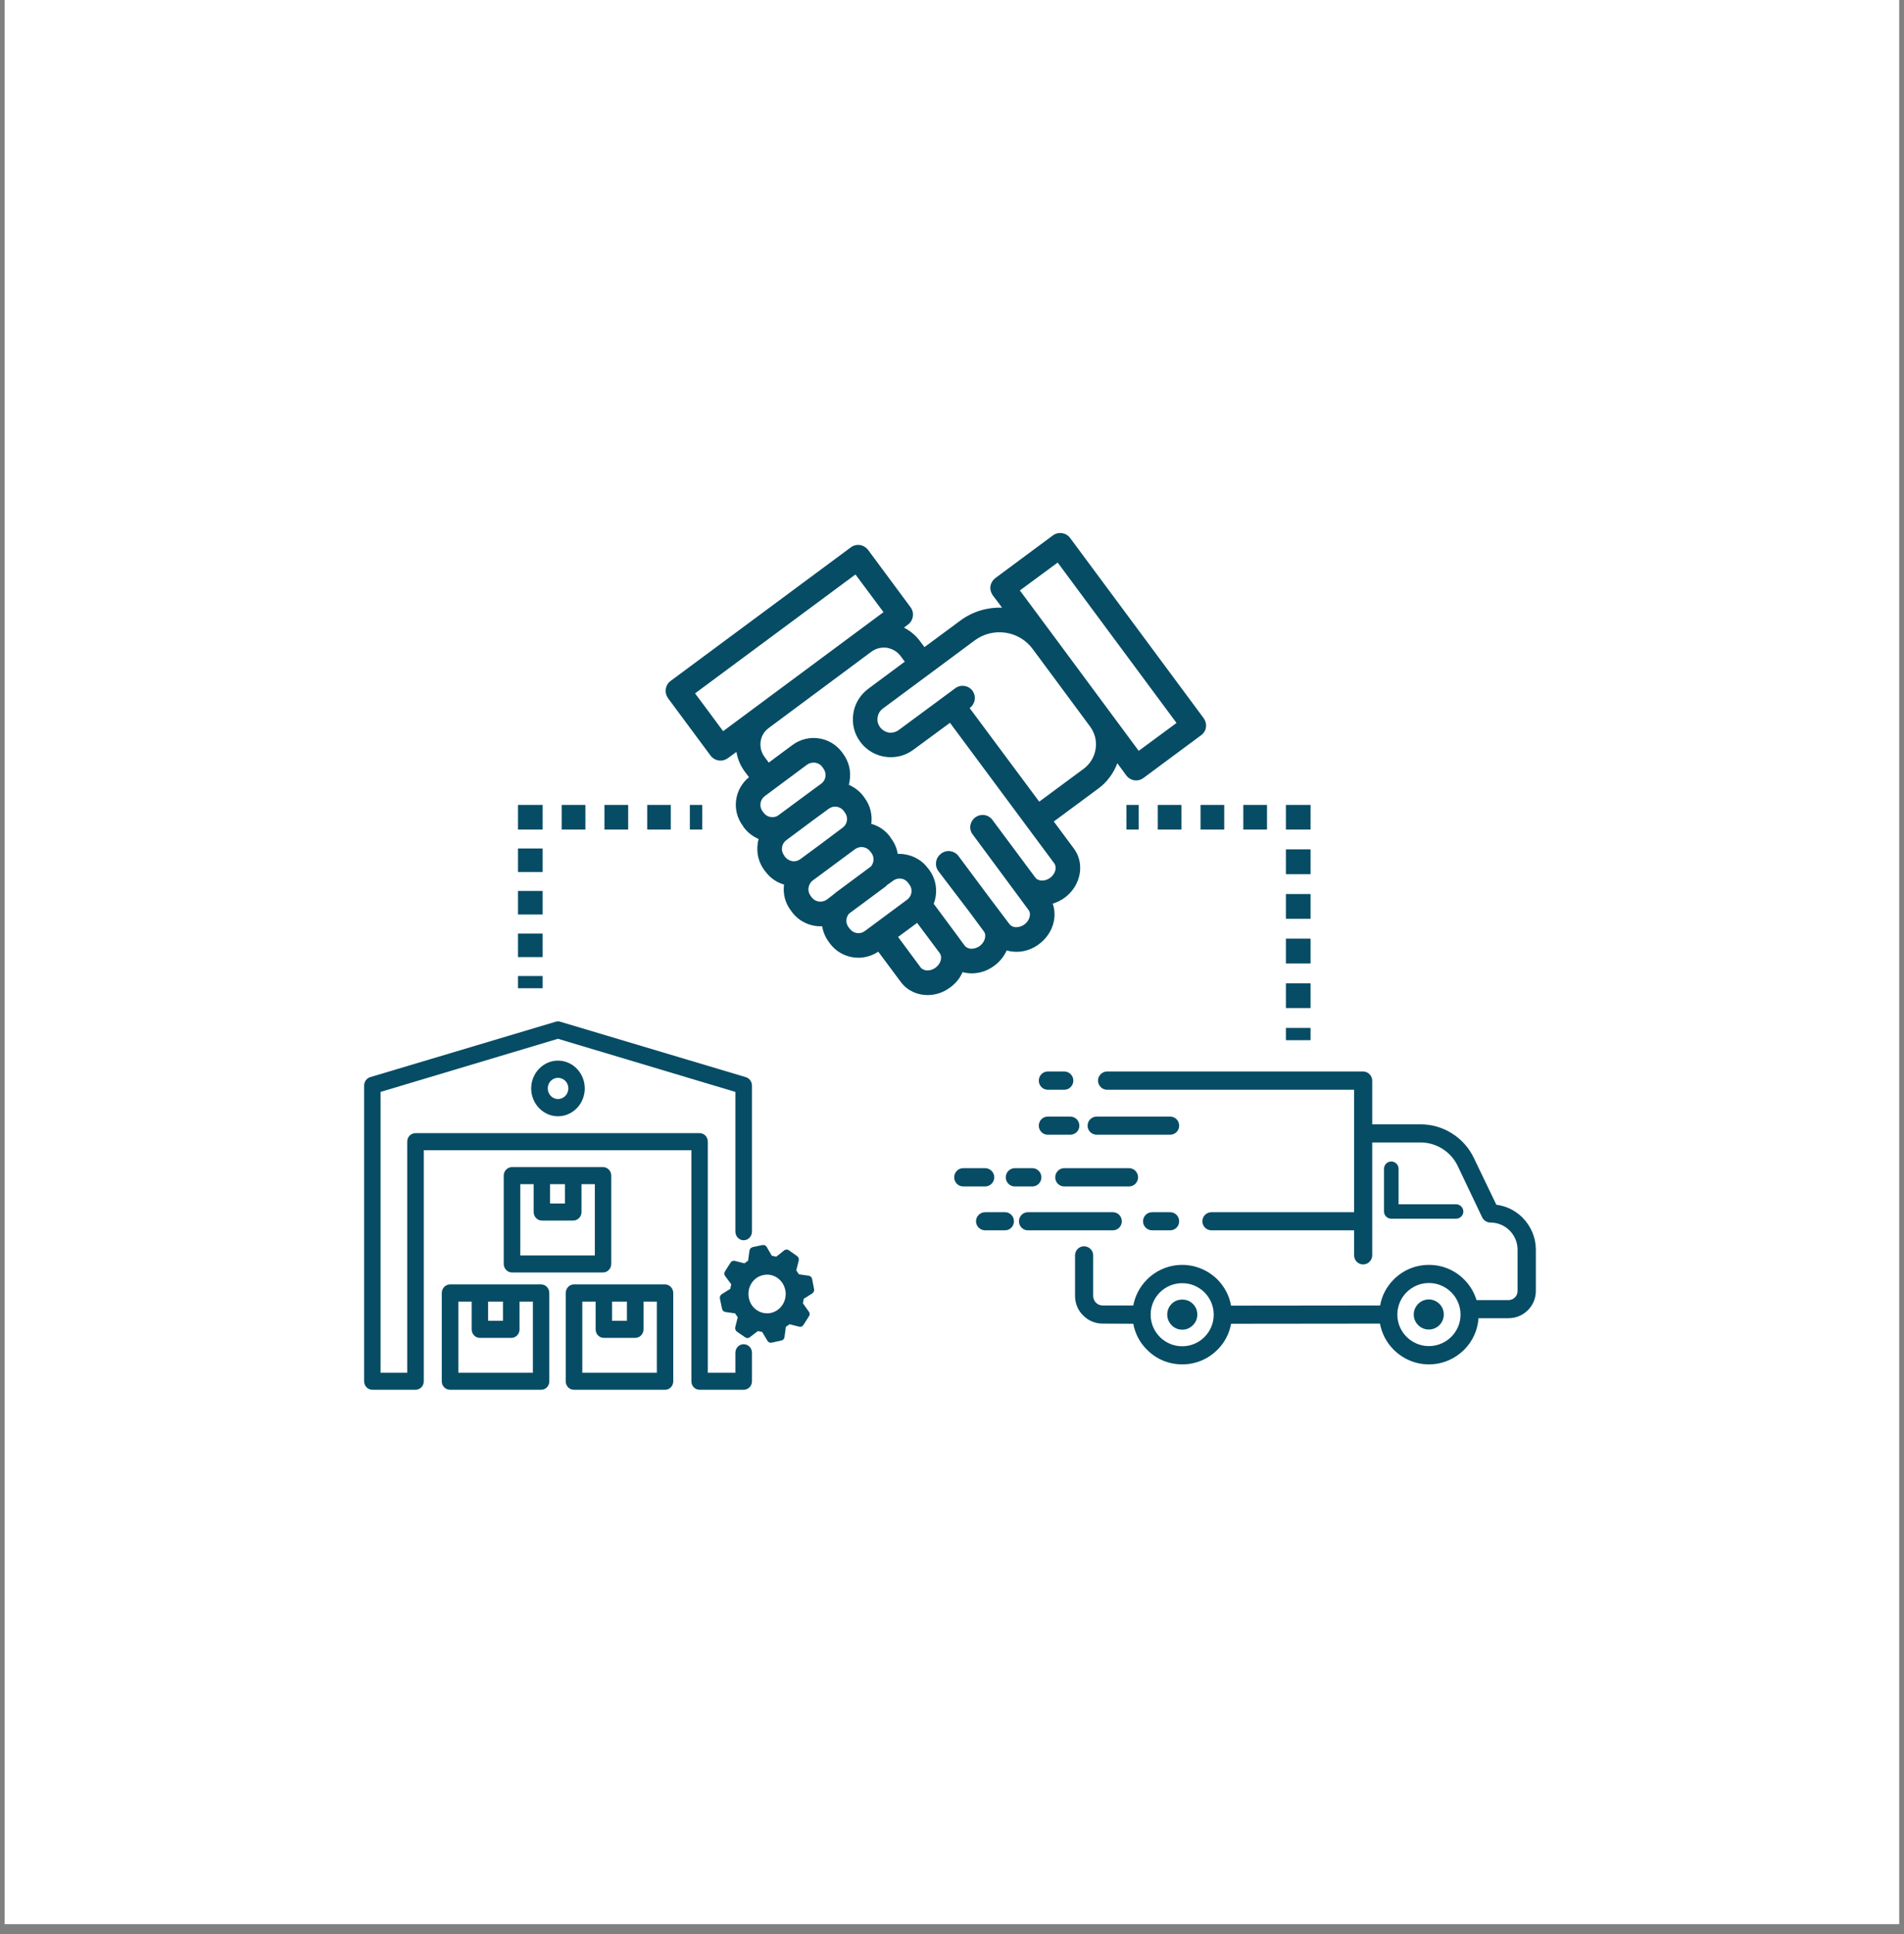
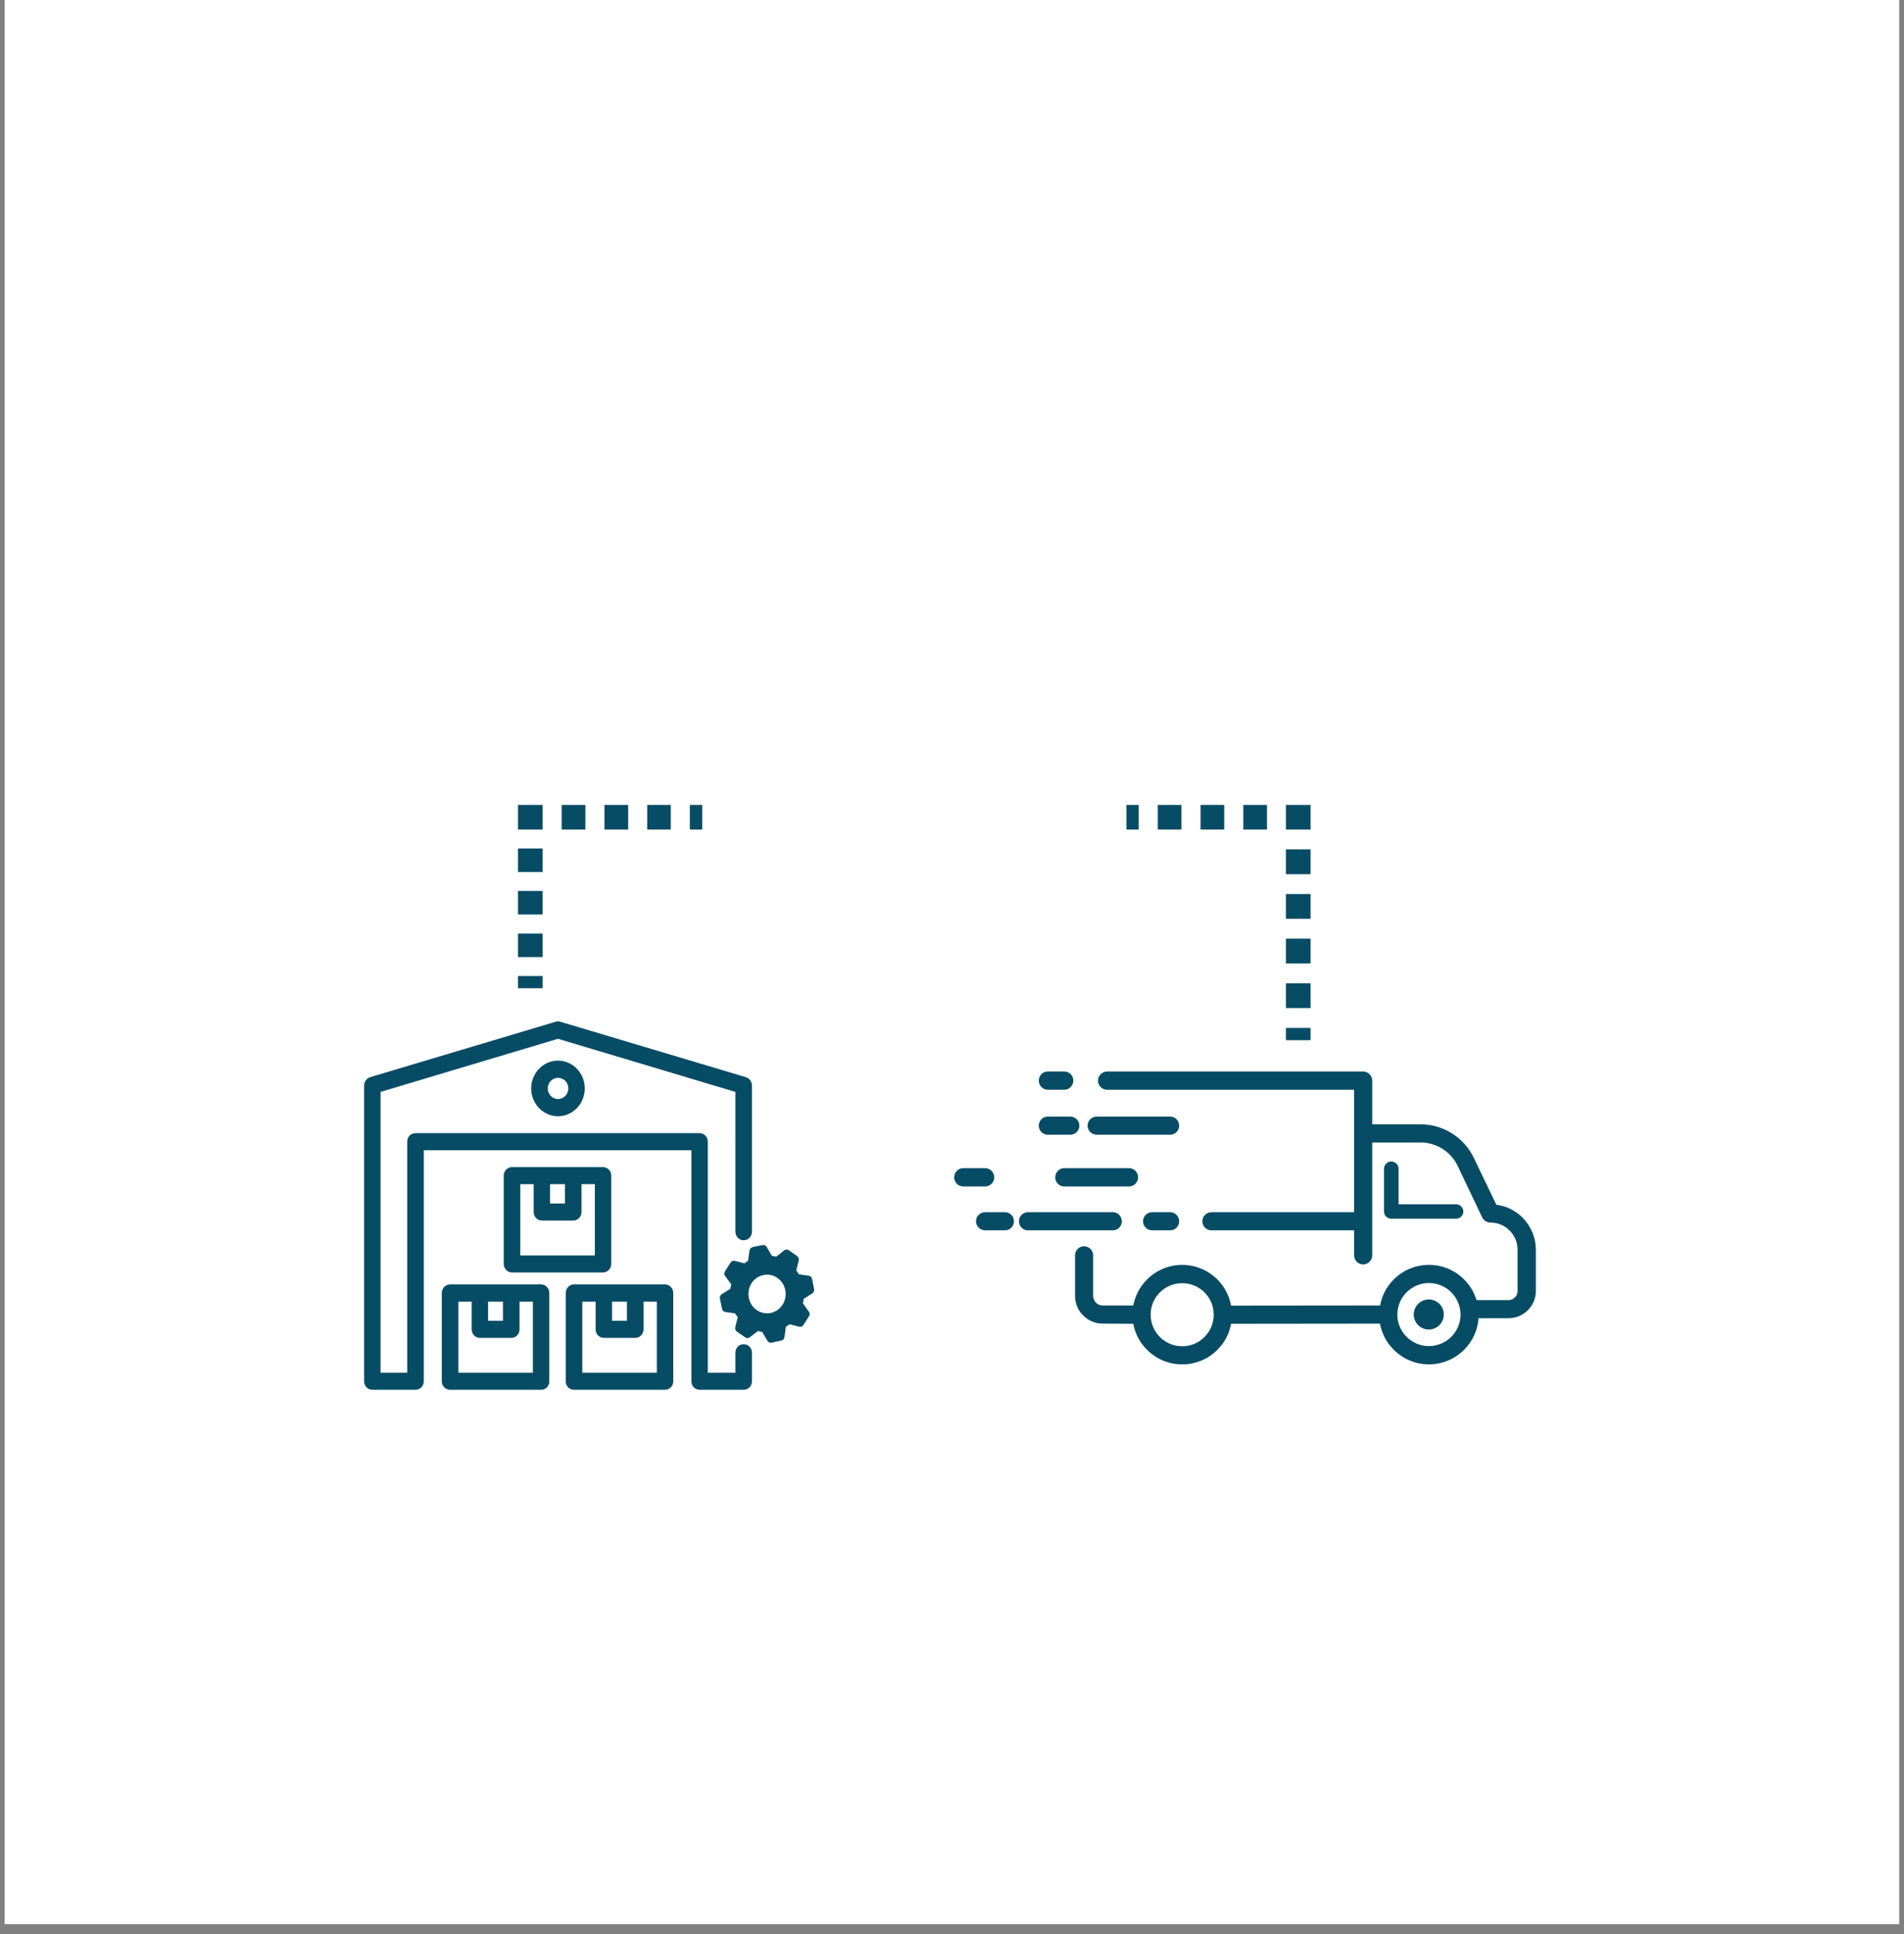
<svg xmlns="http://www.w3.org/2000/svg" width="64" zoomAndPan="magnify" viewBox="0 0 48 48.75" height="65" preserveAspectRatio="xMidYMid meet" version="1.2">
  <rect x="0" y="0" width="48" height="48.75" fill="#808080" stroke="none" />
  <defs>
    <clipPath id="ca47db4b0f">
      <path d="M 0.121 0 L 47.875 0 L 47.875 48.5 L 0.121 48.5 Z M 0.121 0 " />
    </clipPath>
    <clipPath id="cd8bb039f7">
      <path d="M 14 32 L 17 32 L 17 35.031 L 14 35.031 Z M 14 32 " />
    </clipPath>
    <clipPath id="11a7ea499a">
      <path d="M 11 32 L 14 32 L 14 35.031 L 11 35.031 Z M 11 32 " />
    </clipPath>
    <clipPath id="59e0192033">
      <path d="M 9.176 25 L 19 25 L 19 35.031 L 9.176 35.031 Z M 9.176 25 " />
    </clipPath>
    <clipPath id="e83a2b04c5">
-       <path d="M 16 13.395 L 31 13.395 L 31 26 L 16 26 Z M 16 13.395 " />
-     </clipPath>
+       </clipPath>
  </defs>
  <g id="7013fd4a46">
    <g clip-rule="nonzero" clip-path="url(#ca47db4b0f)">
      <path style=" stroke:none;fill-rule:nonzero;fill:#ffffff;fill-opacity:1;" d="M 0.121 0 L 47.879 0 L 47.879 48.5 L 0.121 48.5 Z M 0.121 0 " />
      <path style=" stroke:none;fill-rule:nonzero;fill:#ffffff;fill-opacity:1;" d="M 0.121 0 L 47.879 0 L 47.879 48.5 L 0.121 48.5 Z M 0.121 0 " />
    </g>
    <g clip-rule="nonzero" clip-path="url(#cd8bb039f7)">
      <path style=" stroke:none;fill-rule:nonzero;fill:#074c65;fill-opacity:1;" d="M 16.766 32.375 L 14.469 32.375 C 14.355 32.375 14.262 32.473 14.262 32.594 L 14.262 34.816 C 14.262 34.938 14.355 35.031 14.469 35.031 L 16.766 35.031 C 16.879 35.031 16.973 34.938 16.973 34.816 L 16.973 32.594 C 16.973 32.473 16.879 32.375 16.766 32.375 Z M 15.43 32.809 L 15.805 32.809 L 15.805 33.293 L 15.43 33.293 Z M 16.559 34.602 L 14.68 34.602 L 14.68 32.809 L 15.016 32.809 L 15.016 33.508 C 15.016 33.629 15.109 33.723 15.223 33.723 L 16.012 33.723 C 16.129 33.723 16.223 33.629 16.223 33.508 L 16.223 32.809 L 16.559 32.809 Z M 16.559 34.602 " />
    </g>
    <g clip-rule="nonzero" clip-path="url(#11a7ea499a)">
      <path style=" stroke:none;fill-rule:nonzero;fill:#074c65;fill-opacity:1;" d="M 13.641 32.375 L 11.348 32.375 C 11.23 32.375 11.137 32.473 11.137 32.594 L 11.137 34.816 C 11.137 34.938 11.23 35.031 11.348 35.031 L 13.641 35.031 C 13.758 35.031 13.848 34.938 13.848 34.816 L 13.848 32.594 C 13.848 32.473 13.758 32.375 13.641 32.375 Z M 12.305 32.809 L 12.68 32.809 L 12.68 33.293 L 12.305 33.293 Z M 13.434 34.602 L 11.555 34.602 L 11.555 32.809 L 11.891 32.809 L 11.891 33.508 C 11.891 33.629 11.984 33.723 12.098 33.723 L 12.891 33.723 C 13.004 33.723 13.098 33.629 13.098 33.508 L 13.098 32.809 L 13.434 32.809 Z M 13.434 34.602 " />
    </g>
    <path style=" stroke:none;fill-rule:nonzero;fill:#074c65;fill-opacity:1;" d="M 15.203 32.074 C 15.316 32.074 15.41 31.977 15.41 31.859 L 15.41 29.633 C 15.41 29.516 15.316 29.418 15.203 29.418 L 12.906 29.418 C 12.793 29.418 12.699 29.516 12.699 29.633 L 12.699 31.859 C 12.699 31.977 12.793 32.074 12.906 32.074 Z M 13.867 29.848 L 14.242 29.848 L 14.242 30.336 L 13.867 30.336 Z M 13.117 29.848 L 13.453 29.848 L 13.453 30.551 C 13.453 30.668 13.547 30.766 13.66 30.766 L 14.449 30.766 C 14.566 30.766 14.66 30.668 14.66 30.551 L 14.66 29.848 L 14.996 29.848 L 14.996 31.645 L 13.117 31.645 Z M 13.117 29.848 " />
    <path style=" stroke:none;fill-rule:nonzero;fill:#074c65;fill-opacity:1;" d="M 13.391 27.434 C 13.391 27.82 13.695 28.137 14.066 28.137 C 14.441 28.137 14.742 27.82 14.742 27.434 C 14.742 27.051 14.441 26.734 14.066 26.734 C 13.695 26.734 13.391 27.051 13.391 27.434 Z M 14.328 27.434 C 14.328 27.582 14.211 27.703 14.066 27.703 C 13.926 27.703 13.809 27.582 13.809 27.434 C 13.809 27.285 13.926 27.168 14.066 27.168 C 14.211 27.168 14.328 27.285 14.328 27.434 Z M 14.328 27.434 " />
    <g clip-rule="nonzero" clip-path="url(#59e0192033)">
      <path style=" stroke:none;fill-rule:nonzero;fill:#074c65;fill-opacity:1;" d="M 18.746 33.883 C 18.633 33.883 18.539 33.977 18.539 34.098 L 18.539 34.602 L 17.844 34.602 L 17.844 28.777 C 17.844 28.656 17.75 28.562 17.637 28.562 L 10.477 28.562 C 10.359 28.562 10.266 28.656 10.266 28.777 L 10.266 34.602 L 9.594 34.602 L 9.594 27.523 L 14.066 26.184 L 18.539 27.523 L 18.539 31.043 C 18.539 31.164 18.633 31.262 18.746 31.262 C 18.863 31.262 18.957 31.164 18.957 31.043 L 18.957 27.363 C 18.957 27.266 18.895 27.18 18.805 27.152 L 14.125 25.754 C 14.086 25.742 14.047 25.742 14.008 25.754 L 9.328 27.152 C 9.242 27.18 9.18 27.266 9.18 27.363 L 9.18 34.816 C 9.18 34.938 9.273 35.031 9.387 35.031 L 10.473 35.031 C 10.59 35.031 10.684 34.938 10.684 34.816 L 10.684 28.992 L 17.43 28.992 L 17.43 34.816 C 17.43 34.938 17.523 35.031 17.637 35.031 L 18.746 35.031 C 18.863 35.031 18.957 34.938 18.957 34.816 L 18.957 34.098 C 18.957 33.977 18.863 33.883 18.746 33.883 Z M 18.746 33.883 " />
    </g>
    <path style=" stroke:none;fill-rule:nonzero;fill:#074c65;fill-opacity:1;" d="M 20.473 32.234 C 20.461 32.195 20.43 32.16 20.391 32.156 L 20.141 32.121 L 20.074 32.02 L 20.137 31.77 C 20.145 31.727 20.129 31.684 20.094 31.66 L 19.883 31.512 C 19.848 31.488 19.801 31.492 19.77 31.516 L 19.57 31.676 L 19.457 31.652 L 19.328 31.43 C 19.305 31.391 19.262 31.375 19.223 31.383 L 18.973 31.434 C 18.973 31.438 18.973 31.438 18.973 31.438 C 18.934 31.445 18.902 31.477 18.895 31.52 L 18.859 31.777 L 18.766 31.844 L 18.523 31.781 C 18.48 31.773 18.441 31.789 18.418 31.824 L 18.277 32.047 C 18.254 32.082 18.254 32.129 18.281 32.164 L 18.434 32.371 L 18.41 32.488 L 18.195 32.621 C 18.16 32.645 18.141 32.688 18.148 32.73 L 18.203 32.988 C 18.211 33.031 18.242 33.062 18.285 33.07 L 18.531 33.105 L 18.598 33.203 L 18.535 33.457 C 18.527 33.496 18.543 33.543 18.578 33.566 L 18.789 33.711 C 18.824 33.734 18.871 33.734 18.902 33.707 L 19.105 33.551 L 19.215 33.574 L 19.348 33.797 C 19.367 33.832 19.41 33.852 19.449 33.844 L 19.699 33.789 C 19.742 33.781 19.77 33.746 19.777 33.703 L 19.812 33.445 L 19.906 33.379 L 20.148 33.441 C 20.191 33.453 20.23 33.434 20.254 33.398 L 20.395 33.176 C 20.418 33.141 20.418 33.094 20.391 33.062 L 20.242 32.852 L 20.262 32.738 L 20.477 32.602 C 20.512 32.578 20.531 32.535 20.523 32.496 Z M 19.434 33.094 C 19.18 33.148 18.93 32.98 18.879 32.719 C 18.824 32.453 18.984 32.195 19.238 32.141 C 19.492 32.082 19.742 32.25 19.797 32.516 C 19.852 32.777 19.688 33.039 19.434 33.094 Z M 19.434 33.094 " />
    <path style=" stroke:none;fill-rule:nonzero;fill:#074c65;fill-opacity:1;" d="M 36.02 32.754 C 35.812 32.754 35.641 32.926 35.641 33.133 C 35.641 33.344 35.812 33.512 36.02 33.512 C 36.23 33.512 36.398 33.344 36.398 33.133 C 36.398 32.926 36.23 32.754 36.02 32.754 Z M 36.02 32.754 " />
-     <path style=" stroke:none;fill-rule:nonzero;fill:#074c65;fill-opacity:1;" d="M 30.074 32.867 C 30.148 32.941 30.184 33.031 30.184 33.137 C 30.184 33.238 30.148 33.328 30.074 33.402 C 30 33.477 29.91 33.516 29.805 33.516 C 29.699 33.516 29.609 33.477 29.535 33.402 C 29.465 33.328 29.426 33.238 29.426 33.137 C 29.426 33.031 29.465 32.941 29.535 32.867 C 29.609 32.793 29.699 32.758 29.805 32.758 C 29.91 32.758 30 32.793 30.074 32.867 Z M 30.074 32.867 " />
    <path style=" stroke:none;fill-rule:nonzero;fill:#074c65;fill-opacity:1;" d="M 38.383 30.691 C 38.203 30.512 37.973 30.398 37.723 30.367 L 37.156 29.188 C 37.035 28.934 36.844 28.719 36.605 28.57 C 36.367 28.418 36.094 28.34 35.812 28.34 L 34.594 28.34 L 34.594 27.238 C 34.594 27.113 34.488 27.008 34.363 27.008 L 27.91 27.008 C 27.785 27.008 27.68 27.113 27.68 27.238 C 27.68 27.363 27.785 27.469 27.91 27.469 L 34.137 27.469 L 34.137 30.555 L 30.543 30.555 C 30.414 30.555 30.312 30.656 30.312 30.785 C 30.312 30.91 30.414 31.012 30.543 31.012 L 34.137 31.012 L 34.137 31.641 C 34.137 31.77 34.238 31.871 34.363 31.871 C 34.488 31.871 34.594 31.77 34.594 31.641 L 34.594 28.797 L 35.812 28.797 C 36.207 28.797 36.574 29.027 36.746 29.383 L 37.367 30.688 C 37.406 30.766 37.488 30.816 37.574 30.816 C 37.953 30.816 38.258 31.125 38.258 31.5 L 38.258 32.543 C 38.258 32.668 38.156 32.77 38.031 32.77 L 37.223 32.77 C 37.164 32.574 37.055 32.395 36.91 32.25 C 36.672 32.012 36.359 31.883 36.023 31.883 C 35.688 31.883 35.375 32.012 35.137 32.25 C 34.957 32.43 34.836 32.656 34.793 32.906 L 31.035 32.91 C 30.992 32.66 30.871 32.434 30.691 32.25 C 30.453 32.016 30.137 31.883 29.805 31.883 C 29.469 31.883 29.152 32.016 28.918 32.25 C 28.734 32.434 28.617 32.66 28.57 32.906 L 27.797 32.906 C 27.664 32.906 27.559 32.797 27.559 32.664 L 27.559 31.641 C 27.559 31.516 27.453 31.414 27.328 31.414 C 27.203 31.414 27.102 31.516 27.102 31.641 L 27.102 32.664 C 27.102 32.852 27.172 33.027 27.305 33.156 C 27.434 33.289 27.609 33.363 27.797 33.363 L 28.57 33.367 C 28.617 33.617 28.734 33.844 28.918 34.023 C 29.152 34.262 29.469 34.391 29.805 34.391 C 30.137 34.391 30.453 34.262 30.691 34.023 C 30.871 33.844 30.992 33.617 31.035 33.367 L 34.789 33.363 C 34.836 33.613 34.953 33.84 35.137 34.023 C 35.375 34.258 35.688 34.391 36.023 34.391 C 36.359 34.391 36.672 34.258 36.91 34.023 C 37.125 33.809 37.254 33.527 37.273 33.227 L 38.031 33.227 C 38.41 33.227 38.719 32.918 38.719 32.543 L 38.719 31.5 C 38.719 31.195 38.598 30.91 38.383 30.691 Z M 29.805 33.934 C 29.363 33.934 29.008 33.578 29.008 33.137 C 29.008 32.699 29.363 32.344 29.805 32.344 C 30.242 32.344 30.598 32.699 30.598 33.137 C 30.598 33.578 30.242 33.934 29.805 33.934 Z M 36.023 33.93 C 35.586 33.93 35.227 33.574 35.227 33.137 C 35.227 32.695 35.586 32.34 36.023 32.34 C 36.461 32.34 36.82 32.695 36.82 33.137 C 36.82 33.574 36.461 33.93 36.023 33.93 Z M 36.023 33.93 " />
    <path style=" stroke:none;fill-rule:nonzero;fill:#074c65;fill-opacity:1;" d="M 29.5 30.555 L 29.047 30.555 C 28.918 30.555 28.816 30.656 28.816 30.785 C 28.816 30.91 28.918 31.012 29.047 31.012 L 29.5 31.012 C 29.625 31.012 29.727 30.91 29.727 30.785 C 29.727 30.656 29.625 30.555 29.5 30.555 Z M 29.5 30.555 " />
    <path style=" stroke:none;fill-rule:nonzero;fill:#074c65;fill-opacity:1;" d="M 28.281 30.785 C 28.281 30.656 28.18 30.555 28.055 30.555 L 25.914 30.555 C 25.789 30.555 25.688 30.656 25.688 30.785 C 25.688 30.91 25.789 31.012 25.914 31.012 L 28.055 31.012 C 28.18 31.012 28.281 30.91 28.281 30.785 Z M 28.281 30.785 " />
    <path style=" stroke:none;fill-rule:nonzero;fill:#074c65;fill-opacity:1;" d="M 26.828 29.906 L 28.465 29.906 C 28.59 29.906 28.691 29.801 28.691 29.676 C 28.691 29.551 28.59 29.445 28.465 29.445 L 26.828 29.445 C 26.703 29.445 26.602 29.551 26.602 29.676 C 26.602 29.801 26.703 29.906 26.828 29.906 Z M 26.828 29.906 " />
-     <path style=" stroke:none;fill-rule:nonzero;fill:#074c65;fill-opacity:1;" d="M 26.254 29.676 C 26.254 29.551 26.152 29.445 26.027 29.445 L 25.582 29.445 C 25.457 29.445 25.355 29.551 25.355 29.676 C 25.355 29.801 25.457 29.906 25.582 29.906 L 26.027 29.906 C 26.152 29.906 26.254 29.801 26.254 29.676 Z M 26.254 29.676 " />
    <path style=" stroke:none;fill-rule:nonzero;fill:#074c65;fill-opacity:1;" d="M 25.066 29.676 C 25.066 29.551 24.961 29.445 24.836 29.445 L 24.281 29.445 C 24.156 29.445 24.055 29.551 24.055 29.676 C 24.055 29.801 24.156 29.906 24.281 29.906 L 24.836 29.906 C 24.961 29.906 25.066 29.801 25.066 29.676 Z M 25.066 29.676 " />
    <path style=" stroke:none;fill-rule:nonzero;fill:#074c65;fill-opacity:1;" d="M 25.336 30.555 L 24.836 30.555 C 24.711 30.555 24.605 30.656 24.605 30.785 C 24.605 30.91 24.711 31.012 24.836 31.012 L 25.336 31.012 C 25.461 31.012 25.562 30.91 25.562 30.785 C 25.562 30.656 25.461 30.555 25.336 30.555 Z M 25.336 30.555 " />
    <path style=" stroke:none;fill-rule:nonzero;fill:#074c65;fill-opacity:1;" d="M 29.5 28.145 L 27.648 28.145 C 27.52 28.145 27.418 28.246 27.418 28.375 C 27.418 28.5 27.52 28.602 27.648 28.602 L 29.5 28.602 C 29.625 28.602 29.727 28.5 29.727 28.375 C 29.727 28.246 29.625 28.145 29.5 28.145 Z M 29.5 28.145 " />
    <path style=" stroke:none;fill-rule:nonzero;fill:#074c65;fill-opacity:1;" d="M 26.414 28.602 L 26.98 28.602 C 27.109 28.602 27.211 28.5 27.211 28.375 C 27.211 28.246 27.109 28.145 26.98 28.145 L 26.414 28.145 C 26.289 28.145 26.188 28.246 26.188 28.375 C 26.188 28.5 26.289 28.602 26.414 28.602 Z M 26.414 28.602 " />
    <path style=" stroke:none;fill-rule:nonzero;fill:#074c65;fill-opacity:1;" d="M 26.414 27.469 L 26.832 27.469 C 26.957 27.469 27.059 27.363 27.059 27.238 C 27.059 27.113 26.957 27.008 26.832 27.008 L 26.414 27.008 C 26.289 27.008 26.188 27.113 26.188 27.238 C 26.188 27.363 26.289 27.469 26.414 27.469 Z M 26.414 27.469 " />
    <path style=" stroke:none;fill-rule:nonzero;fill:#074c65;fill-opacity:1;" d="M 35.074 29.277 C 34.973 29.277 34.891 29.359 34.891 29.461 L 34.891 30.539 C 34.891 30.637 34.973 30.719 35.074 30.719 L 36.707 30.719 C 36.809 30.719 36.891 30.637 36.891 30.539 C 36.891 30.438 36.809 30.355 36.707 30.355 L 35.258 30.355 L 35.258 29.461 C 35.258 29.359 35.176 29.277 35.074 29.277 Z M 35.074 29.277 " />
    <g clip-rule="nonzero" clip-path="url(#e83a2b04c5)">
      <path style=" stroke:none;fill-rule:nonzero;fill:#074c65;fill-opacity:1;" d="M 24.266 24.504 C 24.316 24.516 24.363 24.527 24.418 24.531 C 24.441 24.531 24.469 24.535 24.496 24.535 C 24.699 24.535 24.898 24.469 25.07 24.34 C 25.207 24.238 25.312 24.105 25.379 23.957 C 25.434 23.973 25.488 23.984 25.543 23.988 C 25.57 23.988 25.598 23.992 25.625 23.992 C 25.824 23.992 26.027 23.926 26.195 23.797 C 26.531 23.547 26.664 23.129 26.539 22.777 C 26.645 22.746 26.75 22.695 26.844 22.625 C 27.25 22.324 27.355 21.77 27.074 21.391 L 26.566 20.707 L 27.691 19.875 C 27.914 19.711 28.074 19.488 28.168 19.238 L 28.395 19.547 C 28.457 19.629 28.551 19.672 28.645 19.672 C 28.707 19.672 28.773 19.652 28.828 19.609 L 30.277 18.535 C 30.344 18.488 30.391 18.414 30.402 18.332 C 30.414 18.25 30.391 18.168 30.344 18.102 L 26.977 13.559 C 26.875 13.422 26.68 13.395 26.543 13.496 L 25.094 14.57 C 25.027 14.621 24.984 14.691 24.969 14.773 C 24.957 14.855 24.98 14.938 25.027 15.004 L 25.262 15.316 C 24.895 15.305 24.523 15.41 24.207 15.645 L 23.309 16.309 L 23.305 16.312 C 23.297 16.297 23.289 16.285 23.277 16.273 L 23.199 16.168 C 23.09 16.02 22.949 15.902 22.789 15.82 L 22.891 15.742 C 23.027 15.641 23.059 15.449 22.957 15.309 L 21.883 13.859 C 21.832 13.793 21.758 13.75 21.68 13.738 C 21.598 13.727 21.516 13.746 21.449 13.797 L 16.906 17.164 C 16.84 17.211 16.797 17.285 16.785 17.367 C 16.773 17.449 16.793 17.531 16.84 17.598 L 17.914 19.047 C 17.977 19.129 18.07 19.172 18.164 19.172 C 18.23 19.172 18.293 19.152 18.352 19.109 L 18.566 18.953 C 18.594 19.129 18.664 19.297 18.773 19.445 L 18.867 19.57 C 18.871 19.578 18.879 19.586 18.883 19.59 C 18.512 19.887 18.438 20.43 18.727 20.816 L 18.754 20.859 C 18.852 20.988 18.98 21.086 19.125 21.148 C 19.113 21.188 19.105 21.227 19.102 21.266 C 19.066 21.5 19.125 21.738 19.266 21.93 L 19.297 21.969 C 19.414 22.129 19.578 22.242 19.766 22.297 C 19.734 22.527 19.793 22.758 19.934 22.945 L 19.965 22.988 C 20.141 23.223 20.41 23.348 20.684 23.348 C 20.695 23.348 20.711 23.348 20.727 23.348 C 20.75 23.488 20.805 23.621 20.891 23.738 L 20.922 23.781 C 21.098 24.016 21.367 24.141 21.641 24.141 C 21.812 24.141 21.988 24.09 22.141 23.988 L 22.711 24.754 C 22.871 24.969 23.121 25.082 23.383 25.082 C 23.582 25.082 23.781 25.02 23.957 24.887 C 24.098 24.785 24.203 24.652 24.266 24.504 Z M 26.664 14.18 L 29.66 18.223 L 28.707 18.926 L 26.621 16.109 L 26.531 15.988 L 25.711 14.883 Z M 23.68 16.805 L 24.574 16.141 C 25.035 15.801 25.691 15.895 26.031 16.355 L 26.547 17.051 L 27.48 18.312 C 27.602 18.477 27.652 18.676 27.621 18.875 C 27.59 19.078 27.484 19.254 27.324 19.375 L 26.199 20.207 L 24.445 17.848 L 24.449 17.844 C 24.586 17.742 24.617 17.551 24.516 17.41 C 24.41 17.273 24.219 17.246 24.082 17.348 L 22.656 18.402 C 22.586 18.453 22.496 18.477 22.406 18.465 C 22.32 18.449 22.242 18.402 22.188 18.332 C 22.133 18.258 22.109 18.172 22.125 18.082 C 22.137 17.992 22.184 17.914 22.258 17.859 Z M 18.23 18.43 L 17.523 17.477 L 21.566 14.48 L 22.273 15.43 Z M 19.434 20.594 C 19.359 20.586 19.297 20.547 19.254 20.488 L 19.223 20.449 C 19.133 20.328 19.16 20.156 19.281 20.066 L 20.348 19.273 C 20.398 19.238 20.453 19.223 20.512 19.223 C 20.594 19.223 20.676 19.258 20.73 19.332 L 20.758 19.371 C 20.801 19.43 20.82 19.504 20.809 19.574 C 20.801 19.645 20.762 19.711 20.703 19.754 L 20.52 19.887 L 19.633 20.543 C 19.574 20.59 19.504 20.605 19.434 20.594 Z M 19.973 21.707 C 19.902 21.695 19.84 21.656 19.793 21.602 L 19.766 21.559 C 19.723 21.5 19.703 21.43 19.715 21.355 C 19.727 21.285 19.762 21.223 19.82 21.18 L 20.465 20.699 L 20.891 20.387 C 20.938 20.352 20.996 20.332 21.051 20.332 C 21.133 20.332 21.219 20.371 21.27 20.441 L 21.301 20.484 C 21.344 20.543 21.363 20.613 21.352 20.684 C 21.34 20.758 21.301 20.82 21.242 20.863 L 20.652 21.305 L 20.176 21.656 C 20.117 21.699 20.047 21.719 19.973 21.707 Z M 20.992 22.562 L 20.844 22.676 C 20.723 22.762 20.551 22.738 20.461 22.617 L 20.434 22.578 C 20.391 22.52 20.371 22.445 20.383 22.375 C 20.395 22.305 20.43 22.238 20.488 22.195 L 21.559 21.402 C 21.68 21.316 21.848 21.34 21.938 21.461 L 21.969 21.5 C 22.047 21.605 22.035 21.746 21.957 21.84 L 21.078 22.492 C 21.047 22.516 21.02 22.539 20.992 22.562 Z M 22.023 23.305 L 21.801 23.469 C 21.68 23.559 21.512 23.531 21.422 23.41 L 21.391 23.371 C 21.348 23.312 21.328 23.242 21.34 23.168 C 21.348 23.117 21.371 23.07 21.402 23.031 L 22.281 22.379 C 22.312 22.359 22.34 22.336 22.363 22.309 L 22.516 22.199 C 22.562 22.164 22.621 22.145 22.676 22.145 C 22.691 22.145 22.703 22.145 22.719 22.148 C 22.789 22.156 22.852 22.195 22.895 22.254 L 22.926 22.297 C 23.016 22.414 22.992 22.586 22.871 22.676 Z M 23.586 24.391 C 23.457 24.488 23.285 24.484 23.207 24.383 L 22.641 23.617 L 23.121 23.262 L 23.695 24.031 C 23.762 24.133 23.715 24.297 23.586 24.391 Z M 23.539 22.781 C 23.645 22.504 23.613 22.18 23.426 21.926 L 23.395 21.887 C 23.254 21.695 23.043 21.57 22.809 21.535 C 22.75 21.523 22.691 21.523 22.633 21.523 C 22.609 21.387 22.555 21.25 22.465 21.133 L 22.438 21.09 C 22.316 20.926 22.148 20.816 21.965 20.766 C 21.996 20.535 21.938 20.301 21.797 20.113 L 21.77 20.074 C 21.672 19.941 21.539 19.844 21.398 19.781 C 21.41 19.746 21.418 19.707 21.422 19.664 C 21.457 19.43 21.398 19.195 21.258 19.004 L 21.227 18.961 C 20.934 18.566 20.375 18.484 19.98 18.777 L 19.379 19.223 C 19.375 19.215 19.371 19.207 19.367 19.203 L 19.273 19.078 C 19.191 18.965 19.156 18.828 19.176 18.688 C 19.195 18.551 19.27 18.43 19.383 18.348 L 21.969 16.426 C 22.082 16.344 22.219 16.309 22.359 16.328 C 22.496 16.352 22.617 16.422 22.703 16.535 L 22.781 16.641 C 22.789 16.656 22.801 16.668 22.812 16.676 L 21.887 17.363 C 21.684 17.516 21.547 17.738 21.512 17.988 C 21.473 18.242 21.535 18.496 21.688 18.699 C 21.875 18.953 22.164 19.086 22.457 19.086 C 22.656 19.086 22.855 19.027 23.027 18.898 L 23.949 18.219 L 26.578 21.762 C 26.652 21.863 26.605 22.027 26.477 22.125 C 26.344 22.223 26.172 22.219 26.098 22.117 L 25.02 20.668 C 25.008 20.648 24.992 20.633 24.977 20.621 C 24.902 20.551 24.797 20.527 24.699 20.551 C 24.66 20.559 24.621 20.578 24.586 20.602 C 24.559 20.621 24.539 20.645 24.52 20.672 C 24.453 20.762 24.441 20.879 24.488 20.98 C 24.5 21 24.508 21.02 24.523 21.035 L 25.598 22.488 L 25.93 22.938 C 26.004 23.035 25.957 23.203 25.828 23.301 C 25.758 23.352 25.676 23.375 25.598 23.371 C 25.562 23.367 25.492 23.352 25.449 23.293 C 25.449 23.293 25.445 23.289 25.445 23.289 L 24.938 22.617 L 24.164 21.578 C 24.062 21.441 23.871 21.41 23.73 21.512 C 23.73 21.516 23.727 21.516 23.727 21.516 C 23.723 21.52 23.719 21.52 23.719 21.523 C 23.582 21.625 23.555 21.82 23.656 21.957 L 24.441 22.988 L 24.805 23.48 C 24.848 23.539 24.84 23.609 24.832 23.645 C 24.816 23.719 24.77 23.793 24.699 23.844 C 24.633 23.895 24.547 23.918 24.473 23.914 C 24.434 23.91 24.367 23.895 24.32 23.836 L 24.195 23.668 C 24.195 23.664 24.191 23.66 24.188 23.656 Z M 23.539 22.781 " />
    </g>
    <path style=" stroke:none;fill-rule:nonzero;fill:#074c65;fill-opacity:1;" d="M 17.391 20.289 L 17.703 20.289 L 17.703 20.91 L 17.391 20.91 Z M 17.391 20.289 " />
    <path style=" stroke:none;fill-rule:nonzero;fill:#074c65;fill-opacity:1;" d="M 16.316 20.289 L 16.91 20.289 L 16.91 20.91 L 16.316 20.91 Z M 16.316 20.289 " />
    <path style=" stroke:none;fill-rule:nonzero;fill:#074c65;fill-opacity:1;" d="M 14.16 20.289 L 14.758 20.289 L 14.758 20.91 L 14.16 20.91 Z M 14.16 20.289 " />
    <path style=" stroke:none;fill-rule:nonzero;fill:#074c65;fill-opacity:1;" d="M 15.238 20.289 L 15.836 20.289 L 15.836 20.91 L 15.238 20.91 Z M 15.238 20.289 " />
    <path style=" stroke:none;fill-rule:nonzero;fill:#074c65;fill-opacity:1;" d="M 13.059 20.289 L 13.68 20.289 L 13.68 20.91 L 13.059 20.91 Z M 13.059 20.289 " />
    <path style=" stroke:none;fill-rule:nonzero;fill:#074c65;fill-opacity:1;" d="M 13.059 21.387 L 13.68 21.387 L 13.68 21.98 L 13.059 21.98 Z M 13.059 21.387 " />
    <path style=" stroke:none;fill-rule:nonzero;fill:#074c65;fill-opacity:1;" d="M 13.059 23.531 L 13.68 23.531 L 13.68 24.125 L 13.059 24.125 Z M 13.059 23.531 " />
    <path style=" stroke:none;fill-rule:nonzero;fill:#074c65;fill-opacity:1;" d="M 13.059 22.457 L 13.68 22.457 L 13.68 23.051 L 13.059 23.051 Z M 13.059 22.457 " />
    <path style=" stroke:none;fill-rule:nonzero;fill:#074c65;fill-opacity:1;" d="M 13.059 24.602 L 13.68 24.602 L 13.68 24.91 L 13.059 24.91 Z M 13.059 24.602 " />
    <path style=" stroke:none;fill-rule:nonzero;fill:#074c65;fill-opacity:1;" d="M 28.398 20.289 L 28.707 20.289 L 28.707 20.91 L 28.398 20.91 Z M 28.398 20.289 " />
    <path style=" stroke:none;fill-rule:nonzero;fill:#074c65;fill-opacity:1;" d="M 31.344 20.289 L 31.941 20.289 L 31.941 20.91 L 31.344 20.91 Z M 31.344 20.289 " />
    <path style=" stroke:none;fill-rule:nonzero;fill:#074c65;fill-opacity:1;" d="M 30.266 20.289 L 30.863 20.289 L 30.863 20.91 L 30.266 20.91 Z M 30.266 20.289 " />
    <path style=" stroke:none;fill-rule:nonzero;fill:#074c65;fill-opacity:1;" d="M 29.188 20.289 L 29.785 20.289 L 29.785 20.91 L 29.188 20.91 Z M 29.188 20.289 " />
    <path style=" stroke:none;fill-rule:nonzero;fill:#074c65;fill-opacity:1;" d="M 32.418 20.289 L 33.039 20.289 L 33.039 20.91 L 32.418 20.91 Z M 32.418 20.289 " />
    <path style=" stroke:none;fill-rule:nonzero;fill:#074c65;fill-opacity:1;" d="M 32.418 22.535 L 33.039 22.535 L 33.039 23.16 L 32.418 23.16 Z M 32.418 22.535 " />
    <path style=" stroke:none;fill-rule:nonzero;fill:#074c65;fill-opacity:1;" d="M 32.418 24.785 L 33.039 24.785 L 33.039 25.41 L 32.418 25.41 Z M 32.418 24.785 " />
    <path style=" stroke:none;fill-rule:nonzero;fill:#074c65;fill-opacity:1;" d="M 32.418 21.41 L 33.039 21.41 L 33.039 22.035 L 32.418 22.035 Z M 32.418 21.41 " />
    <path style=" stroke:none;fill-rule:nonzero;fill:#074c65;fill-opacity:1;" d="M 32.418 23.66 L 33.039 23.66 L 33.039 24.285 L 32.418 24.285 Z M 32.418 23.66 " />
    <path style=" stroke:none;fill-rule:nonzero;fill:#074c65;fill-opacity:1;" d="M 32.418 25.91 L 33.039 25.91 L 33.039 26.219 L 32.418 26.219 Z M 32.418 25.91 " />
  </g>
</svg>